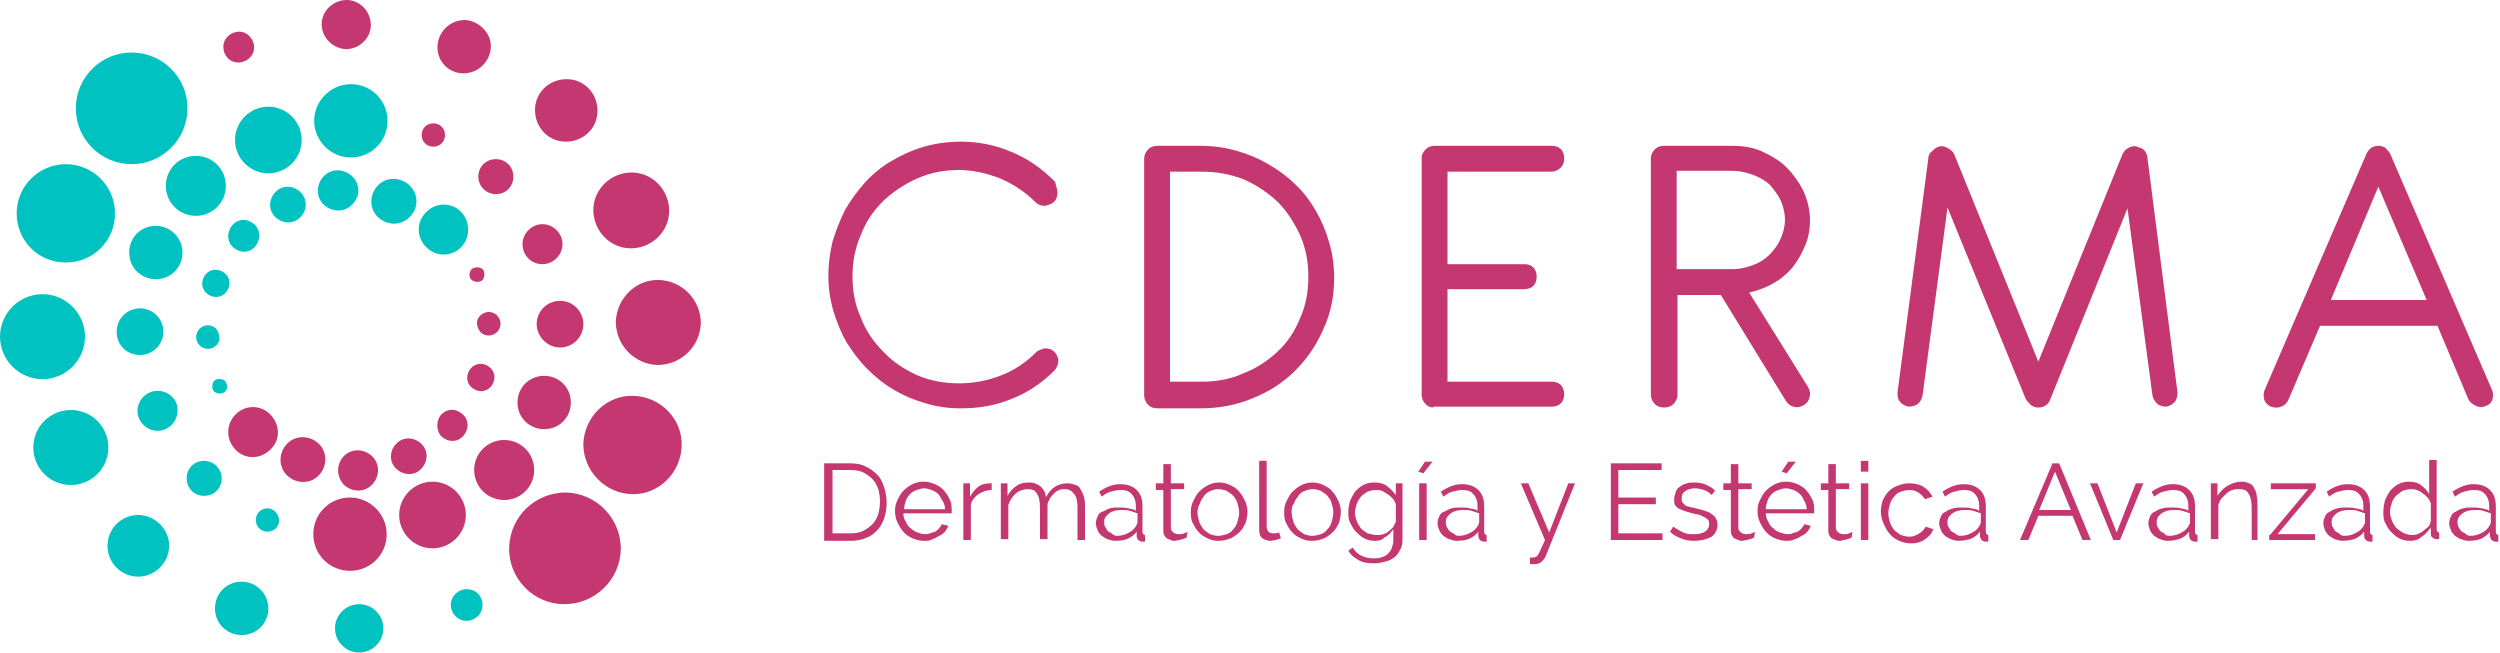
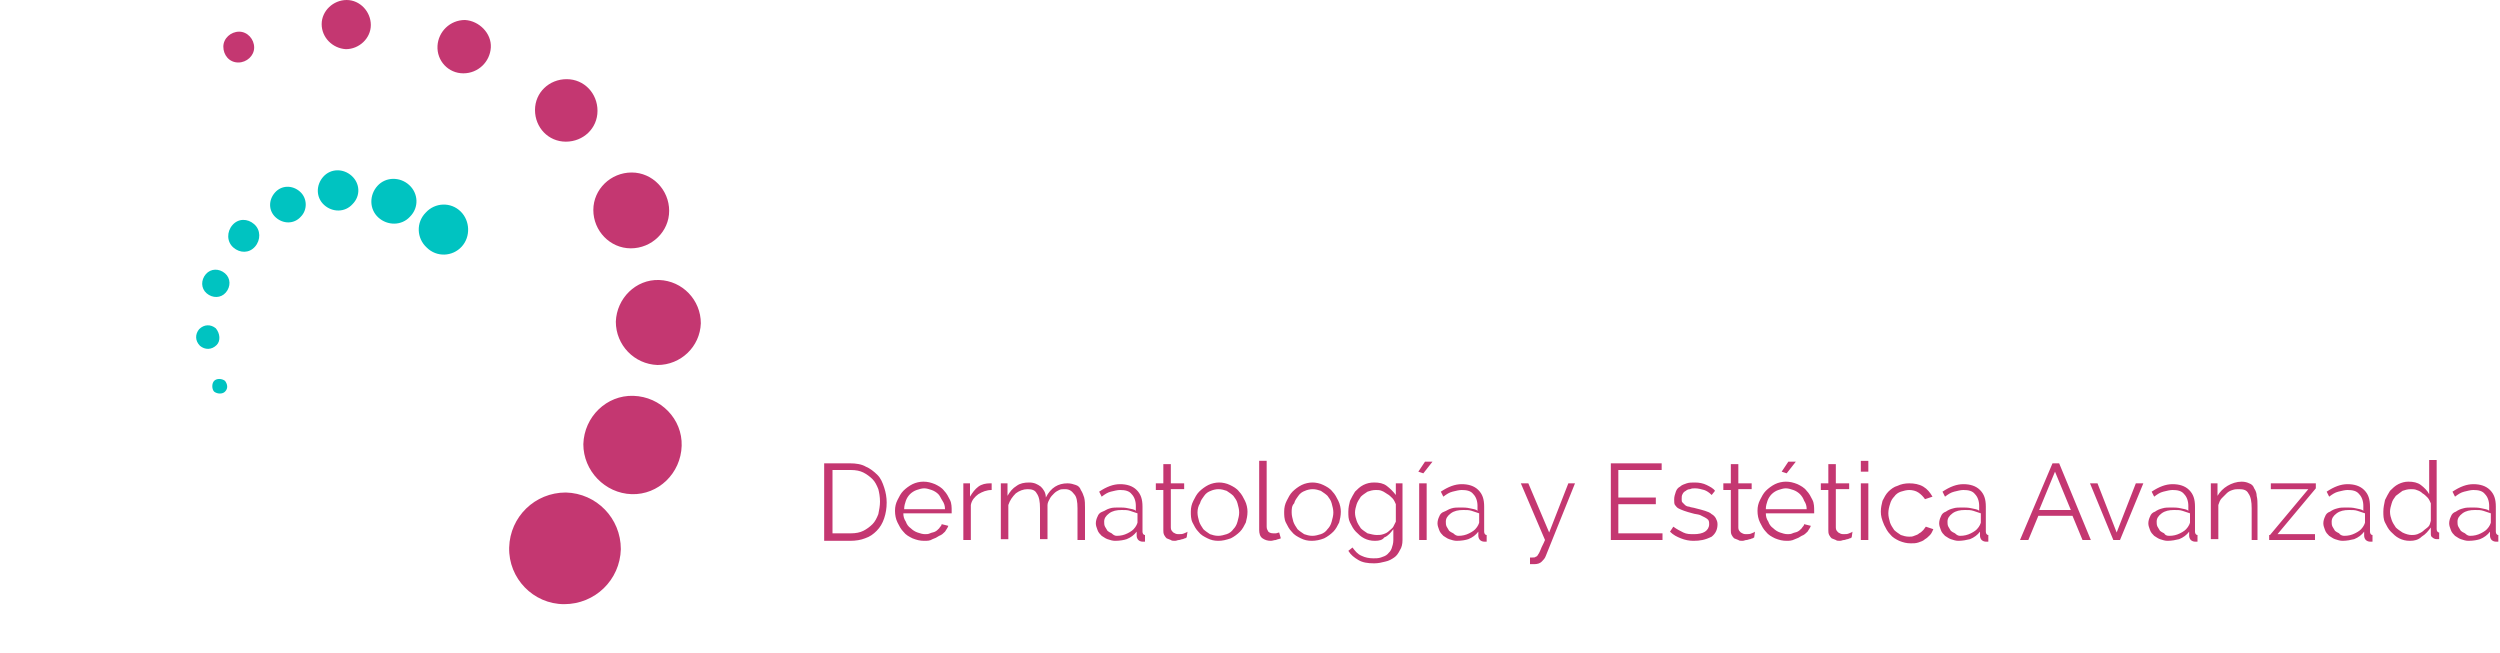
<svg xmlns="http://www.w3.org/2000/svg" version="1.1" id="Capa_1" x="0px" y="0px" viewBox="0 0 300 78.4" style="enable-background:new 0 0 300 78.4;" xml:space="preserve">
  <style type="text/css">
	.st0{fill:#8FFF95;}
	.st1{fill:#FFFFFF;}
	.st2{fill:#6AFF54;}
	.st3{fill:#00C3C1;}
	.st4{fill:#C43771;}
</style>
  <g>
-     <path class="st3" d="M22.5,13c0,3.7-3,6.7-6.7,6.7s-6.7-3-6.7-6.7s3-6.7,6.7-6.7S22.5,9.3,22.5,13z M7.9,19.7   c-3.2,0-5.9,2.6-5.9,5.9s2.6,5.9,5.9,5.9s5.9-2.6,5.9-5.9S11.1,19.7,7.9,19.7z M5.1,35.3c-2.8,0-5.1,2.3-5.1,5.1s2.3,5.1,5.1,5.1   s5.1-2.3,5.1-5.1S7.9,35.3,5.1,35.3z M8.5,49.2c-2.5,0-4.5,2-4.5,4.5c0,2.5,2,4.5,4.5,4.5s4.5-2,4.5-4.5C13,51.2,11,49.2,8.5,49.2z    M16.6,61.8c-2.1,0-3.7,1.7-3.7,3.7c0,2.1,1.7,3.7,3.7,3.7s3.7-1.7,3.7-3.7C20.3,63.5,18.6,61.8,16.6,61.8z M29,69.8   c-1.8,0-3.2,1.4-3.2,3.2s1.4,3.2,3.2,3.2s3.2-1.4,3.2-3.2S30.7,69.8,29,69.8z M43.1,72.5c-1.6,0-2.9,1.3-2.9,2.9s1.3,2.9,2.9,2.9   s2.9-1.3,2.9-2.9S44.7,72.5,43.1,72.5z M56,70.7c-1,0-1.9,0.8-1.9,1.9c0,1,0.8,1.9,1.9,1.9c1,0,1.9-0.8,1.9-1.9   C57.9,71.5,57.1,70.7,56,70.7z" />
    <path class="st4" d="M61.1,65.7c0.1-3.7,3.1-6.6,6.8-6.6c3.7,0.1,6.6,3.1,6.6,6.8c-0.1,3.7-3.1,6.6-6.8,6.6S61,69.4,61.1,65.7z    M75.8,59.3c3.2,0.1,5.9-2.5,6-5.8c0.1-3.2-2.5-5.9-5.8-6c-3.2-0.1-5.9,2.5-6,5.8C70,56.5,72.6,59.2,75.8,59.3z M78.9,43.8   c2.8,0,5.1-2.2,5.2-5c0-2.8-2.2-5.1-5-5.2s-5.1,2.2-5.2,5C73.9,41.4,76.1,43.7,78.9,43.8z M75.7,29.8c2.5,0,4.6-2,4.6-4.5   c0-2.5-2-4.6-4.5-4.6c-2.5,0-4.6,2-4.6,4.5C71.2,27.7,73.2,29.8,75.7,29.8z M67.9,17c2.1,0,3.8-1.6,3.8-3.7c0-2.1-1.6-3.8-3.7-3.8   c-2.1,0-3.8,1.6-3.8,3.7C64.2,15.3,65.8,17,67.9,17z M55.6,8.8c1.8,0,3.2-1.4,3.3-3.1s-1.4-3.2-3.1-3.3c-1.8,0-3.2,1.4-3.3,3.1   C52.4,7.3,53.8,8.8,55.6,8.8z M41.5,5.9c1.6,0,3-1.3,3-2.9c0-1.6-1.3-3-2.9-3s-3,1.3-3,2.9C38.6,4.5,39.9,5.8,41.5,5.9z M28.6,7.5   c1,0,1.9-0.8,1.9-1.8c0-1-0.8-1.9-1.8-1.9c-1,0-1.9,0.8-1.9,1.8S27.5,7.5,28.6,7.5z" />
-     <path class="st3" d="M46.5,14.5c0,2.5-2,4.4-4.4,4.4s-4.4-2-4.4-4.4s2-4.4,4.4-4.4S46.5,12,46.5,14.5z M32.2,12.8c-2.2,0-4,1.8-4,4   s1.8,4,4,4s4-1.8,4-4S34.4,12.8,32.2,12.8z M23.5,18.7c-2,0-3.6,1.6-3.6,3.6s1.6,3.6,3.6,3.6s3.6-1.6,3.6-3.6S25.5,18.7,23.5,18.7z    M18.7,27.1c-1.8,0-3.2,1.4-3.2,3.2c0,1.8,1.4,3.2,3.2,3.2c1.8,0,3.2-1.4,3.2-3.2C21.9,28.6,20.5,27.1,18.7,27.1z M16.8,37   c-1.5,0-2.8,1.2-2.8,2.8s1.2,2.8,2.8,2.8c1.5,0,2.8-1.2,2.8-2.8S18.3,37,16.8,37z M18.9,46.9c-1.3,0-2.4,1.1-2.4,2.4   c0,1.3,1.1,2.4,2.4,2.4s2.4-1.1,2.4-2.4C21.4,48,20.3,46.9,18.9,46.9z M24.5,55.3c-1.2,0-2.1,0.9-2.1,2.1s0.9,2.1,2.1,2.1   c1.2,0,2.1-0.9,2.1-2.1S25.6,55.3,24.5,55.3z M32.1,61c-0.8,0-1.4,0.6-1.4,1.4c0,0.8,0.6,1.4,1.4,1.4c0.8,0,1.4-0.6,1.4-1.4   C33.4,61.6,32.8,61,32.1,61z" />
-     <path class="st4" d="M37.6,64.1c0-2.5,2-4.4,4.4-4.4s4.4,2,4.4,4.4c0,2.5-2,4.4-4.4,4.4S37.6,66.6,37.6,64.1z M51.9,65.8   c2.2,0,4-1.8,4-4c0-2.2-1.8-4-4-4c-2.2,0-4,1.8-4,4C47.9,64,49.7,65.8,51.9,65.8z M60.5,60c2,0,3.6-1.6,3.6-3.6s-1.6-3.6-3.6-3.6   s-3.6,1.6-3.6,3.6S58.5,60,60.5,60z M65.3,51.5c1.8,0,3.2-1.4,3.2-3.2c0-1.8-1.4-3.2-3.2-3.2s-3.2,1.4-3.2,3.2   C62.1,50.1,63.5,51.5,65.3,51.5z M67.2,41.7c1.5,0,2.8-1.2,2.8-2.8c0-1.5-1.2-2.8-2.8-2.8c-1.5,0-2.8,1.2-2.8,2.8   C64.4,40.4,65.7,41.7,67.2,41.7z M65.1,31.7c1.3,0,2.4-1.1,2.4-2.4c0-1.3-1.1-2.4-2.4-2.4c-1.3,0-2.4,1.1-2.4,2.4   C62.7,30.6,63.7,31.7,65.1,31.7z M59.5,23.3c1.2,0,2.1-0.9,2.1-2.1s-0.9-2.1-2.1-2.1c-1.2,0-2.1,0.9-2.1,2.1S58.4,23.3,59.5,23.3z    M52,17.6c0.8,0,1.4-0.6,1.4-1.4c0-0.8-0.6-1.4-1.4-1.4c-0.8,0-1.4,0.6-1.4,1.4C50.6,17,51.2,17.6,52,17.6z" />
    <path class="st3" d="M55.4,29.6c-1.1,1.2-3,1.3-4.2,0.1c-1.2-1.1-1.3-3-0.1-4.2c1.1-1.2,3-1.3,4.2-0.1   C56.4,26.5,56.5,28.4,55.4,29.6z M49.1,22.2c-1.1-1-2.8-1-3.8,0.1c-1,1.1-1,2.8,0.1,3.8s2.8,1,3.8-0.1   C50.3,24.9,50.2,23.2,49.1,22.2z M42.2,21.1c-1-0.9-2.5-0.9-3.4,0.1c-0.9,1-0.9,2.5,0.1,3.4s2.5,0.9,3.4-0.1   C43.3,23.5,43.2,22,42.2,21.1z M36,23c-0.9-0.8-2.2-0.8-3,0.1c-0.8,0.9-0.8,2.2,0.1,3c0.9,0.8,2.2,0.8,3-0.1   C36.9,25.2,36.9,23.8,36,23z M30.5,26.9c-0.8-0.7-1.9-0.7-2.6,0.1S27.2,29,28,29.7c0.8,0.7,1.9,0.7,2.6-0.1S31.3,27.6,30.5,26.9z    M27,32.8c-0.7-0.6-1.7-0.6-2.3,0.1s-0.6,1.7,0.1,2.3c0.7,0.6,1.7,0.6,2.3-0.1S27.7,33.4,27,32.8z M25.9,39.4   c-0.6-0.5-1.4-0.5-2,0.1c-0.5,0.6-0.5,1.4,0.1,2c0.6,0.5,1.4,0.5,2-0.1C26.5,40.9,26.4,40,25.9,39.4z M27,45.7   c-0.4-0.3-1-0.3-1.3,0s-0.3,1,0,1.3c0.4,0.3,1,0.3,1.3,0C27.4,46.6,27.3,46.1,27,45.7z" />
-     <path class="st4" d="M28.2,49.8c1.1-1.2,3-1.3,4.2-0.1s1.3,3,0.1,4.2s-3,1.3-4.2,0.1S27.1,51,28.2,49.8z M34.5,57.1   c1.1,1,2.8,1,3.8-0.1s1-2.8-0.1-3.8c-1.1-1-2.8-1-3.8,0.1S33.4,56.1,34.5,57.1z M41.3,58.2c1,0.9,2.5,0.9,3.4-0.1   c0.9-1,0.9-2.5-0.1-3.4c-1-0.9-2.5-0.9-3.4,0.1C40.3,55.8,40.4,57.3,41.3,58.2z M47.6,56.3c0.9,0.8,2.2,0.8,3-0.1   c0.8-0.9,0.8-2.2-0.1-3c-0.9-0.8-2.2-0.8-3,0.1S46.7,55.5,47.6,56.3z M53,52.4c0.8,0.7,1.9,0.7,2.6-0.1c0.7-0.8,0.7-1.9-0.1-2.6   S53.7,49,53,49.7S52.3,51.7,53,52.4z M56.6,46.5c0.7,0.6,1.7,0.6,2.3-0.1c0.6-0.7,0.6-1.7-0.1-2.3c-0.7-0.6-1.7-0.6-2.3,0.1   C55.9,44.9,55.9,45.9,56.6,46.5z M57.7,39.9c0.6,0.5,1.4,0.5,2-0.1c0.5-0.6,0.5-1.4-0.1-2c-0.6-0.5-1.4-0.5-2,0.1   S57.2,39.3,57.7,39.9z M56.6,33.6c0.4,0.3,1,0.3,1.3,0c0.3-0.4,0.3-1,0-1.3s-1-0.3-1.3,0S56.2,33.3,56.6,33.6z" />
-     <path class="st4" d="M126.9,23.1c0,0.4-0.1,0.8-0.4,1.1c-0.3,0.3-0.7,0.4-1.1,0.5c-0.4,0-0.8-0.1-1.1-0.4c-1.3-1.3-2.7-2.2-4.3-2.9   c-1.6-0.6-3.2-1-4.9-1c-1.8,0-3.4,0.3-5,1c-1.6,0.7-2.9,1.6-4.1,2.7c-1.2,1.2-2.1,2.5-2.7,4.1c-0.7,1.6-1,3.2-1,5   c0,1.7,0.3,3.4,1,4.9c0.6,1.6,1.5,2.9,2.7,4.1c1.1,1.2,2.5,2.1,4,2.8c1.6,0.7,3.3,1,5.1,1c1.7,0,3.3-0.3,4.9-0.9   c1.6-0.6,3-1.5,4.3-2.8c0.3-0.3,0.7-0.4,1.1-0.5c0.4,0,0.8,0.1,1.1,0.4c0.3,0.3,0.5,0.7,0.5,1.1c0,0.4-0.2,0.8-0.4,1.1   c-1.6,1.6-3.4,2.8-5.3,3.5c-1.9,0.8-4,1.1-6,1.1c-1.5,0-2.9-0.2-4.2-0.6c-1.4-0.4-2.6-0.9-3.8-1.6c-1.2-0.7-2.2-1.5-3.2-2.5   c-1-1-1.8-2.1-2.5-3.2c-0.7-1.2-1.2-2.5-1.6-3.8c-0.4-1.4-0.6-2.8-0.6-4.2c0-1.4,0.2-2.8,0.5-4.1c0.4-1.3,0.9-2.6,1.5-3.8   c0.7-1.2,1.5-2.3,2.4-3.3c0.9-1,2-1.9,3.2-2.6c1.2-0.7,2.5-1.3,3.9-1.7c1.4-0.4,2.9-0.6,4.4-0.6c2.1,0,4.1,0.4,6,1.2   c2,0.8,3.7,2,5.3,3.6C126.7,22.3,126.9,22.7,126.9,23.1z M144.1,17.5c1.5,0,2.9,0.2,4.3,0.6c1.4,0.4,2.6,0.9,3.8,1.6   c1.2,0.7,2.3,1.5,3.2,2.4c1,0.9,1.8,2,2.5,3.2c0.7,1.2,1.2,2.4,1.6,3.8c0.4,1.3,0.6,2.8,0.6,4.2c0,2.2-0.4,4.3-1.3,6.2   c-0.8,1.9-2,3.6-3.4,5c-1.4,1.4-3.1,2.5-5.1,3.3c-1.9,0.8-4,1.2-6.2,1.2H139h-0.1c-0.4,0-0.8-0.1-1.1-0.4c-0.3-0.3-0.5-0.7-0.5-1.1   V19c0-0.4,0.2-0.8,0.5-1.1c0.3-0.3,0.7-0.4,1.1-0.4H144.1z M144.2,20.6h-3.8v25.2h3.8c1.8,0,3.5-0.3,5-1c1.6-0.6,2.9-1.5,4.1-2.6   c1.2-1.1,2.1-2.5,2.7-4c0.7-1.5,1-3.2,1-5c0-1.8-0.3-3.4-1-5c-0.7-1.5-1.6-2.9-2.7-4c-1.2-1.1-2.5-2-4.1-2.7   C147.6,20.9,146,20.6,144.2,20.6z M172,48.9c-0.4,0-0.8-0.2-1-0.5c-0.3-0.3-0.4-0.7-0.4-1.1V19c0-0.5,0.2-0.8,0.5-1.1   c0.3-0.3,0.7-0.4,1.1-0.4h14c0.4,0,0.8,0.1,1.1,0.4c0.3,0.3,0.4,0.7,0.4,1.1c0,0.4-0.1,0.8-0.4,1.1c-0.3,0.3-0.7,0.5-1.1,0.5h-12.5   v11.1h9.2c0.4,0,0.8,0.1,1.1,0.4c0.3,0.3,0.4,0.7,0.4,1.1c0,0.4-0.1,0.8-0.4,1.1c-0.3,0.3-0.7,0.4-1.1,0.4h-9.2v11.1h12.5   c0.4,0,0.8,0.1,1.1,0.4c0.3,0.3,0.4,0.7,0.4,1.1c0,0.4-0.1,0.8-0.4,1.1c-0.3,0.3-0.7,0.4-1.1,0.4H172z M217.2,26.4   c0,1.1-0.2,2.2-0.6,3.1c-0.4,1-0.9,1.8-1.5,2.6c-0.7,0.8-1.4,1.4-2.3,1.9c-0.9,0.5-1.9,0.9-2.9,1.1l7.1,11.4   c0.2,0.4,0.3,0.8,0.1,1.3c-0.1,0.4-0.4,0.7-0.8,0.9c-0.4,0.2-0.8,0.2-1.1,0.1c-0.4-0.1-0.7-0.4-0.9-0.7l-7.8-12.7h-5.2v12   c0,0.4-0.2,0.8-0.5,1.1c-0.3,0.3-0.7,0.4-1.1,0.4c-0.4,0-0.8-0.1-1.1-0.4c-0.3-0.3-0.5-0.7-0.5-1.1V19c0-0.4,0.2-0.8,0.5-1.1   c0.3-0.3,0.7-0.4,1.1-0.4h8.2c1.3,0,2.5,0.2,3.6,0.7c1.1,0.5,2.1,1.1,2.9,1.9c0.8,0.8,1.5,1.8,2,2.8   C216.9,24,217.2,25.2,217.2,26.4z M201.2,20.5v11.8h6.7c0.9,0,1.7-0.2,2.5-0.5c0.8-0.3,1.4-0.7,2-1.3c0.5-0.5,1-1.2,1.3-1.9   c0.3-0.7,0.5-1.5,0.5-2.2c0-0.8-0.2-1.6-0.5-2.3c-0.3-0.7-0.8-1.3-1.3-1.9c-0.5-0.5-1.2-0.9-2-1.2c-0.8-0.3-1.6-0.5-2.5-0.5H201.2z    M233.7,24.9l-3,22.6c-0.1,0.4-0.3,0.8-0.6,1c-0.3,0.2-0.7,0.3-1.1,0.3c-0.4-0.1-0.8-0.3-1-0.6c-0.3-0.3-0.3-0.7-0.3-1.1l3.7-28.1   c0-0.4,0.2-0.7,0.5-0.9c0.1-0.1,0.3-0.3,0.5-0.4c0.4-0.2,0.8-0.2,1.2,0c0.4,0.2,0.7,0.4,0.9,0.8l10.1,24.9l10.1-24.9   c0.2-0.4,0.4-0.6,0.8-0.8c0.4-0.2,0.8-0.2,1.2,0l0.3,0.1c0.2,0.1,0.4,0.3,0.5,0.5c0.1,0.2,0.2,0.4,0.2,0.7l3.6,28.1   c0,0.4-0.1,0.8-0.3,1.1c-0.3,0.3-0.6,0.5-1,0.6c-0.4,0-0.8-0.1-1.1-0.3c-0.3-0.3-0.5-0.6-0.6-1L255.3,25L246,48   c-0.1,0.3-0.4,0.6-0.6,0.7c-0.3,0.2-0.6,0.2-0.9,0.2c-0.3,0-0.5-0.1-0.8-0.3c-0.2-0.2-0.4-0.4-0.6-0.7L233.7,24.9z M292.5,39.1   h-14.1l-3.8,8.9c-0.2,0.4-0.5,0.7-0.9,0.8c-0.4,0.2-0.8,0.1-1.2,0c-0.4-0.2-0.7-0.5-0.8-0.9c-0.1-0.4-0.1-0.8,0.1-1.2l12.2-28.3   c0.3-0.6,0.8-0.9,1.4-0.9c0.3,0,0.6,0.1,0.8,0.2c0.2,0.2,0.4,0.4,0.6,0.7l12.2,28.3c0.2,0.4,0.2,0.8,0.1,1.2   c-0.1,0.4-0.4,0.7-0.8,0.8c-0.4,0.2-0.8,0.2-1.2,0c-0.4-0.2-0.7-0.4-0.9-0.8L292.5,39.1z M279.7,36h11.5l-5.8-13.6L279.7,36z" />
    <path class="st4" d="M98.9,64.8v-9.2h3.1c0.7,0,1.4,0.1,1.9,0.4c0.5,0.2,1,0.6,1.4,1c0.4,0.4,0.6,0.9,0.8,1.5   c0.2,0.6,0.3,1.2,0.3,1.8c0,0.7-0.1,1.3-0.3,1.9c-0.2,0.6-0.5,1.1-0.9,1.5c-0.4,0.4-0.8,0.7-1.4,0.9c-0.5,0.2-1.1,0.3-1.8,0.3H98.9   z M105.6,60.2c0-0.6-0.1-1.1-0.2-1.5c-0.2-0.5-0.4-0.9-0.7-1.2c-0.3-0.3-0.7-0.6-1.1-0.8c-0.4-0.2-0.9-0.3-1.5-0.3h-2.2V64h2.2   c0.6,0,1.1-0.1,1.5-0.3c0.4-0.2,0.8-0.5,1.1-0.8c0.3-0.3,0.5-0.7,0.7-1.2C105.5,61.2,105.6,60.7,105.6,60.2z M110.9,64.9   c-0.5,0-0.9-0.1-1.4-0.3c-0.4-0.2-0.8-0.4-1.1-0.8c-0.3-0.3-0.5-0.7-0.7-1.1c-0.2-0.4-0.3-0.9-0.3-1.4c0-0.5,0.1-0.9,0.3-1.3   c0.2-0.4,0.4-0.8,0.7-1.1c0.3-0.3,0.7-0.6,1.1-0.8c0.4-0.2,0.9-0.3,1.3-0.3c0.5,0,0.9,0.1,1.4,0.3c0.4,0.2,0.8,0.4,1.1,0.8   c0.3,0.3,0.5,0.7,0.7,1.1c0.2,0.4,0.2,0.9,0.2,1.3c0,0.1,0,0.1,0,0.2c0,0.1,0,0.1,0,0.1h-5.8c0,0.4,0.1,0.7,0.3,1   c0.1,0.3,0.3,0.6,0.6,0.8c0.2,0.2,0.5,0.4,0.8,0.5c0.3,0.1,0.6,0.2,0.9,0.2c0.2,0,0.4,0,0.6-0.1c0.2-0.1,0.4-0.1,0.6-0.2   c0.2-0.1,0.3-0.2,0.5-0.4c0.1-0.2,0.3-0.3,0.3-0.5l0.8,0.2c-0.1,0.3-0.3,0.5-0.4,0.7c-0.2,0.2-0.4,0.4-0.7,0.5   c-0.3,0.2-0.5,0.3-0.8,0.4C111.6,64.9,111.3,64.9,110.9,64.9z M113.4,61.1c0-0.4-0.1-0.7-0.3-1s-0.3-0.6-0.5-0.8s-0.5-0.4-0.8-0.5   c-0.3-0.1-0.6-0.2-0.9-0.2c-0.3,0-0.6,0.1-0.9,0.2c-0.3,0.1-0.6,0.3-0.8,0.5c-0.2,0.2-0.4,0.5-0.5,0.8c-0.1,0.3-0.2,0.6-0.2,1   H113.4z M119,58.8c-0.6,0-1.1,0.2-1.6,0.5c-0.4,0.3-0.8,0.7-0.9,1.3v4.2h-0.9V58h0.8v1.6c0.3-0.5,0.6-0.9,1-1.2   c0.4-0.3,0.9-0.4,1.4-0.4c0.1,0,0.1,0,0.2,0V58.8z M130.2,64.8h-0.9V61c0-0.8-0.1-1.4-0.4-1.7c-0.3-0.4-0.6-0.6-1.1-0.6   c-0.3,0-0.5,0-0.7,0.1c-0.2,0.1-0.4,0.2-0.6,0.4c-0.2,0.2-0.4,0.4-0.5,0.6c-0.1,0.2-0.3,0.5-0.3,0.8v4.1h-0.9V61   c0-0.8-0.1-1.4-0.4-1.8c-0.2-0.4-0.6-0.5-1.1-0.5c-0.5,0-1,0.2-1.4,0.5c-0.4,0.4-0.7,0.8-0.9,1.4v4.1h-0.9V58h0.8v1.5   c0.3-0.5,0.6-0.9,1.1-1.2c0.4-0.3,0.9-0.4,1.5-0.4c0.6,0,1,0.2,1.4,0.5c0.3,0.3,0.6,0.7,0.6,1.3c0.6-1.2,1.5-1.7,2.6-1.7   c0.4,0,0.7,0.1,1,0.2c0.3,0.1,0.5,0.3,0.6,0.6c0.2,0.3,0.3,0.6,0.4,0.9c0.1,0.4,0.1,0.8,0.1,1.2V64.8z M133.8,64.9   c-0.3,0-0.6-0.1-0.9-0.2c-0.3-0.1-0.5-0.3-0.7-0.4c-0.2-0.2-0.4-0.4-0.5-0.7c-0.1-0.3-0.2-0.5-0.2-0.8c0-0.3,0.1-0.6,0.2-0.8   c0.1-0.3,0.3-0.5,0.6-0.6s0.5-0.3,0.9-0.4c0.3-0.1,0.7-0.1,1.1-0.1c0.3,0,0.7,0,1.1,0.1c0.4,0.1,0.7,0.1,0.9,0.3v-0.6   c0-0.6-0.2-1.1-0.5-1.4c-0.3-0.4-0.8-0.5-1.4-0.5c-0.3,0-0.7,0.1-1.1,0.2c-0.4,0.1-0.7,0.3-1.1,0.6l-0.3-0.6   c0.9-0.6,1.7-0.9,2.5-0.9c0.8,0,1.5,0.2,2,0.7s0.7,1.1,0.7,2v3c0,0.2,0.1,0.4,0.3,0.4v0.8c-0.1,0-0.3,0-0.3,0   c-0.2,0-0.4-0.1-0.5-0.2c-0.1-0.1-0.2-0.3-0.2-0.5l0-0.5c-0.3,0.4-0.7,0.7-1.2,0.9C134.9,64.8,134.4,64.9,133.8,64.9z M134,64.3   c0.5,0,0.9-0.1,1.3-0.3c0.4-0.2,0.7-0.4,0.9-0.7c0.1-0.1,0.1-0.2,0.2-0.3c0-0.1,0.1-0.2,0.1-0.3v-1.1c-0.3-0.1-0.6-0.2-0.9-0.3   c-0.3-0.1-0.6-0.1-1-0.1c-0.6,0-1.1,0.1-1.5,0.4c-0.4,0.3-0.6,0.6-0.6,1c0,0.2,0,0.4,0.1,0.6c0.1,0.2,0.2,0.3,0.3,0.5   c0.1,0.1,0.3,0.2,0.5,0.3C133.6,64.2,133.8,64.3,134,64.3z M142.4,64.5c-0.1,0-0.1,0.1-0.2,0.1c-0.1,0-0.2,0.1-0.3,0.1   c-0.1,0-0.3,0.1-0.4,0.1c-0.2,0-0.3,0.1-0.5,0.1c-0.2,0-0.4,0-0.5-0.1c-0.2-0.1-0.3-0.1-0.5-0.2c-0.1-0.1-0.2-0.2-0.3-0.4   c-0.1-0.2-0.1-0.4-0.1-0.6v-4.8h-0.9V58h0.9v-2.3h0.9V58h1.6v0.7h-1.6v4.6c0,0.3,0.1,0.4,0.3,0.6c0.2,0.1,0.3,0.2,0.6,0.2   c0.3,0,0.5,0,0.7-0.1c0.2-0.1,0.3-0.1,0.4-0.2L142.4,64.5z M146.2,64.9c-0.5,0-0.9-0.1-1.3-0.3c-0.4-0.2-0.8-0.4-1.1-0.8   c-0.3-0.3-0.5-0.7-0.7-1.1c-0.2-0.4-0.2-0.9-0.2-1.3c0-0.5,0.1-0.9,0.3-1.3c0.2-0.4,0.4-0.8,0.7-1.1c0.3-0.3,0.7-0.6,1.1-0.8   c0.4-0.2,0.9-0.3,1.3-0.3s0.9,0.1,1.3,0.3c0.4,0.2,0.8,0.4,1.1,0.8c0.3,0.3,0.5,0.7,0.7,1.1c0.2,0.4,0.3,0.9,0.3,1.3   c0,0.5-0.1,0.9-0.2,1.3c-0.2,0.4-0.4,0.8-0.7,1.1c-0.3,0.3-0.7,0.6-1.1,0.8C147.1,64.8,146.7,64.9,146.2,64.9z M143.7,61.5   c0,0.4,0.1,0.7,0.2,1.1c0.1,0.3,0.3,0.6,0.5,0.9c0.2,0.2,0.5,0.4,0.8,0.6c0.3,0.1,0.6,0.2,1,0.2c0.3,0,0.7-0.1,1-0.2   c0.3-0.1,0.6-0.3,0.8-0.6c0.2-0.2,0.4-0.5,0.5-0.9s0.2-0.7,0.2-1.1c0-0.4-0.1-0.7-0.2-1.1s-0.3-0.6-0.5-0.9   c-0.2-0.2-0.5-0.4-0.8-0.6c-0.3-0.1-0.6-0.2-1-0.2c-0.3,0-0.7,0.1-0.9,0.2c-0.3,0.1-0.6,0.3-0.8,0.6c-0.2,0.3-0.4,0.5-0.5,0.9   C143.8,60.7,143.7,61.1,143.7,61.5z M151.1,55.3h0.9v7.9c0,0.3,0.1,0.4,0.2,0.6c0.1,0.1,0.3,0.2,0.6,0.2c0.1,0,0.2,0,0.3,0   c0.1,0,0.3-0.1,0.4-0.1l0.2,0.7c-0.2,0.1-0.4,0.1-0.6,0.2c-0.2,0-0.4,0.1-0.6,0.1c-0.4,0-0.7-0.1-1-0.3s-0.4-0.6-0.4-1V55.3z    M157.4,64.9c-0.5,0-0.9-0.1-1.3-0.3c-0.4-0.2-0.8-0.4-1.1-0.8c-0.3-0.3-0.5-0.7-0.7-1.1c-0.2-0.4-0.2-0.9-0.2-1.3   c0-0.5,0.1-0.9,0.3-1.3c0.2-0.4,0.4-0.8,0.7-1.1c0.3-0.3,0.7-0.6,1.1-0.8c0.4-0.2,0.9-0.3,1.3-0.3s0.9,0.1,1.3,0.3   c0.4,0.2,0.8,0.4,1.1,0.8c0.3,0.3,0.5,0.7,0.7,1.1c0.2,0.4,0.3,0.9,0.3,1.3c0,0.5-0.1,0.9-0.2,1.3c-0.2,0.4-0.4,0.8-0.7,1.1   c-0.3,0.3-0.7,0.6-1.1,0.8C158.4,64.8,157.9,64.9,157.4,64.9z M155,61.5c0,0.4,0.1,0.7,0.2,1.1c0.1,0.3,0.3,0.6,0.5,0.9   c0.2,0.2,0.5,0.4,0.8,0.6c0.3,0.1,0.6,0.2,1,0.2c0.3,0,0.7-0.1,1-0.2c0.3-0.1,0.6-0.3,0.8-0.6c0.2-0.2,0.4-0.5,0.5-0.9   s0.2-0.7,0.2-1.1c0-0.4-0.1-0.7-0.2-1.1s-0.3-0.6-0.5-0.9c-0.2-0.2-0.5-0.4-0.8-0.6c-0.3-0.1-0.6-0.2-1-0.2c-0.3,0-0.7,0.1-0.9,0.2   c-0.3,0.1-0.6,0.3-0.8,0.6c-0.2,0.3-0.4,0.5-0.5,0.9C155,60.7,155,61.1,155,61.5z M165,64.9c-0.5,0-0.9-0.1-1.3-0.3   c-0.4-0.2-0.7-0.5-1-0.8c-0.3-0.3-0.5-0.7-0.7-1.1c-0.2-0.4-0.2-0.8-0.2-1.3c0-0.5,0.1-0.9,0.2-1.3c0.2-0.4,0.4-0.8,0.6-1.1   c0.3-0.3,0.6-0.6,1-0.8c0.4-0.2,0.8-0.3,1.3-0.3c0.6,0,1.1,0.1,1.5,0.4s0.8,0.7,1.1,1.1V58h0.8v6.8c0,0.5-0.1,0.9-0.3,1.2   c-0.2,0.4-0.4,0.7-0.7,0.9c-0.3,0.2-0.6,0.4-1.1,0.5c-0.4,0.1-0.8,0.2-1.3,0.2c-0.8,0-1.4-0.1-1.9-0.4c-0.5-0.3-0.9-0.6-1.2-1.1   l0.5-0.4c0.3,0.4,0.6,0.8,1.1,1c0.4,0.2,0.9,0.3,1.4,0.3c0.3,0,0.6,0,0.9-0.1c0.3-0.1,0.6-0.2,0.8-0.4c0.2-0.2,0.4-0.4,0.5-0.7   c0.1-0.3,0.2-0.6,0.2-1v-1.3c-0.3,0.4-0.6,0.8-1.1,1C165.9,64.8,165.5,64.9,165,64.9z M165.2,64.2c0.3,0,0.5,0,0.8-0.1   c0.3-0.1,0.5-0.2,0.7-0.4c0.2-0.2,0.4-0.3,0.5-0.5c0.1-0.2,0.2-0.4,0.3-0.6v-2.1c-0.1-0.2-0.2-0.5-0.4-0.7   c-0.2-0.2-0.4-0.4-0.6-0.5c-0.2-0.1-0.4-0.3-0.7-0.4c-0.2-0.1-0.5-0.1-0.7-0.1c-0.4,0-0.7,0.1-1,0.2c-0.3,0.2-0.6,0.4-0.8,0.6   c-0.2,0.3-0.4,0.6-0.5,0.9c-0.1,0.3-0.2,0.7-0.2,1c0,0.4,0.1,0.7,0.2,1s0.3,0.6,0.5,0.9c0.2,0.2,0.5,0.4,0.8,0.6   C164.5,64.1,164.9,64.2,165.2,64.2z M170.8,56.8l-0.6-0.2l0.8-1.2h0.9L170.8,56.8z M170.3,64.8V58h0.9v6.8H170.3z M174.8,64.9   c-0.3,0-0.6-0.1-0.9-0.2c-0.3-0.1-0.5-0.3-0.7-0.4c-0.2-0.2-0.4-0.4-0.5-0.7c-0.1-0.3-0.2-0.5-0.2-0.8c0-0.3,0.1-0.6,0.2-0.8   c0.1-0.3,0.3-0.5,0.6-0.6s0.5-0.3,0.9-0.4c0.3-0.1,0.7-0.1,1.1-0.1c0.3,0,0.7,0,1.1,0.1c0.4,0.1,0.7,0.1,0.9,0.3v-0.6   c0-0.6-0.2-1.1-0.5-1.4c-0.3-0.4-0.8-0.5-1.4-0.5c-0.3,0-0.7,0.1-1.1,0.2c-0.4,0.1-0.7,0.3-1.1,0.6l-0.3-0.6   c0.9-0.6,1.7-0.9,2.5-0.9c0.8,0,1.5,0.2,2,0.7s0.7,1.1,0.7,2v3c0,0.2,0.1,0.4,0.3,0.4v0.8c-0.1,0-0.3,0-0.3,0   c-0.2,0-0.4-0.1-0.5-0.2c-0.1-0.1-0.2-0.3-0.2-0.5l0-0.5c-0.3,0.4-0.7,0.7-1.2,0.9C175.9,64.8,175.4,64.9,174.8,64.9z M175,64.3   c0.5,0,0.9-0.1,1.3-0.3c0.4-0.2,0.7-0.4,0.9-0.7c0.1-0.1,0.1-0.2,0.2-0.3c0-0.1,0.1-0.2,0.1-0.3v-1.1c-0.3-0.1-0.6-0.2-0.9-0.3   c-0.3-0.1-0.6-0.1-1-0.1c-0.6,0-1.1,0.1-1.5,0.4c-0.4,0.3-0.6,0.6-0.6,1c0,0.2,0,0.4,0.1,0.6c0.1,0.2,0.2,0.3,0.3,0.5   c0.1,0.1,0.3,0.2,0.5,0.3C174.6,64.2,174.8,64.3,175,64.3z M183.5,66.9c0.1,0,0.1,0,0.2,0c0.1,0,0.1,0,0.2,0c0.2,0,0.3,0,0.4-0.1   c0.1,0,0.2-0.1,0.3-0.3c0.1-0.1,0.2-0.4,0.3-0.6c0.1-0.3,0.3-0.6,0.5-1.1l-2.9-6.8h0.9l2.5,5.9l2.3-5.9h0.8l-3.5,8.7   c-0.1,0.3-0.3,0.5-0.5,0.7c-0.2,0.2-0.5,0.3-0.9,0.3c-0.1,0-0.2,0-0.2,0c-0.1,0-0.2,0-0.3,0V66.9z M199.5,64v0.8h-6.2v-9.2h6.1v0.8   h-5.2v3.3h4.5v0.8h-4.5V64H199.5z M203.2,64.9c-0.5,0-1-0.1-1.5-0.3c-0.5-0.2-0.9-0.4-1.3-0.8l0.4-0.6c0.4,0.3,0.8,0.5,1.2,0.7   c0.4,0.2,0.8,0.2,1.3,0.2c0.5,0,1-0.1,1.3-0.3c0.3-0.2,0.5-0.5,0.5-0.9c0-0.2,0-0.3-0.1-0.5c-0.1-0.1-0.2-0.2-0.4-0.3   c-0.2-0.1-0.4-0.2-0.6-0.3c-0.3-0.1-0.6-0.1-0.9-0.2c-0.4-0.1-0.7-0.2-1-0.3c-0.3-0.1-0.5-0.2-0.7-0.3c-0.2-0.1-0.3-0.3-0.4-0.4   s-0.1-0.4-0.1-0.7c0-0.3,0.1-0.6,0.2-0.9c0.1-0.3,0.3-0.5,0.5-0.6c0.2-0.2,0.5-0.3,0.8-0.4c0.3-0.1,0.6-0.1,1-0.1   c0.5,0,1,0.1,1.4,0.3c0.4,0.2,0.8,0.4,1,0.7l-0.4,0.5c-0.3-0.3-0.6-0.5-0.9-0.6c-0.4-0.1-0.7-0.2-1.1-0.2c-0.2,0-0.4,0-0.6,0.1   c-0.2,0-0.4,0.1-0.5,0.2c-0.2,0.1-0.3,0.2-0.4,0.4c-0.1,0.2-0.1,0.3-0.1,0.6c0,0.2,0,0.3,0.1,0.4c0.1,0.1,0.2,0.2,0.3,0.3   c0.1,0.1,0.3,0.2,0.5,0.2c0.2,0.1,0.5,0.1,0.8,0.2c0.4,0.1,0.8,0.2,1.1,0.3c0.3,0.1,0.6,0.2,0.8,0.4c0.2,0.1,0.4,0.3,0.5,0.5   c0.1,0.2,0.2,0.4,0.2,0.7c0,0.6-0.2,1.1-0.7,1.5C204.6,64.8,204,64.9,203.2,64.9z M210.5,64.5c-0.1,0-0.1,0.1-0.2,0.1   c-0.1,0-0.2,0.1-0.3,0.1c-0.1,0-0.3,0.1-0.4,0.1c-0.2,0-0.3,0.1-0.5,0.1c-0.2,0-0.4,0-0.5-0.1c-0.2-0.1-0.3-0.1-0.5-0.2   c-0.1-0.1-0.2-0.2-0.3-0.4c-0.1-0.2-0.1-0.4-0.1-0.6v-4.8h-0.9V58h0.9v-2.3h0.9V58h1.6v0.7h-1.6v4.6c0,0.3,0.1,0.4,0.3,0.6   c0.2,0.1,0.3,0.2,0.6,0.2c0.3,0,0.5,0,0.7-0.1c0.2-0.1,0.3-0.1,0.4-0.2L210.5,64.5z M214.4,64.9c-0.5,0-0.9-0.1-1.4-0.3   c-0.4-0.2-0.8-0.4-1.1-0.8c-0.3-0.3-0.5-0.7-0.7-1.1c-0.2-0.4-0.3-0.9-0.3-1.4c0-0.5,0.1-0.9,0.3-1.3c0.2-0.4,0.4-0.8,0.7-1.1   c0.3-0.3,0.7-0.6,1.1-0.8s0.9-0.3,1.3-0.3c0.5,0,0.9,0.1,1.4,0.3c0.4,0.2,0.8,0.4,1.1,0.8c0.3,0.3,0.5,0.7,0.7,1.1   c0.2,0.4,0.2,0.9,0.2,1.3c0,0.1,0,0.1,0,0.2c0,0.1,0,0.1,0,0.1h-5.8c0,0.4,0.1,0.7,0.3,1c0.1,0.3,0.3,0.6,0.6,0.8   c0.2,0.2,0.5,0.4,0.8,0.5c0.3,0.1,0.6,0.2,0.9,0.2c0.2,0,0.4,0,0.6-0.1c0.2-0.1,0.4-0.1,0.6-0.2c0.2-0.1,0.3-0.2,0.5-0.4   c0.1-0.2,0.3-0.3,0.3-0.5l0.8,0.2c-0.1,0.3-0.3,0.5-0.4,0.7c-0.2,0.2-0.4,0.4-0.7,0.5c-0.3,0.2-0.5,0.3-0.8,0.4   C215,64.9,214.7,64.9,214.4,64.9z M216.8,61.1c0-0.4-0.1-0.7-0.3-1c-0.1-0.3-0.3-0.6-0.5-0.8s-0.5-0.4-0.8-0.5   c-0.3-0.1-0.6-0.2-0.9-0.2c-0.3,0-0.6,0.1-0.9,0.2c-0.3,0.1-0.6,0.3-0.8,0.5c-0.2,0.2-0.4,0.5-0.5,0.8c-0.1,0.3-0.2,0.6-0.2,1   H216.8z M214.4,56.8l-0.6-0.2l0.8-1.2h0.9L214.4,56.8z M222.2,64.5c-0.1,0-0.1,0.1-0.2,0.1c-0.1,0-0.2,0.1-0.3,0.1   c-0.1,0-0.3,0.1-0.4,0.1c-0.2,0-0.3,0.1-0.5,0.1c-0.2,0-0.4,0-0.5-0.1c-0.2-0.1-0.3-0.1-0.5-0.2c-0.1-0.1-0.2-0.2-0.3-0.4   c-0.1-0.2-0.1-0.4-0.1-0.6v-4.8h-0.9V58h0.9v-2.3h0.9V58h1.6v0.7h-1.6v4.6c0,0.3,0.1,0.4,0.3,0.6c0.2,0.1,0.3,0.2,0.6,0.2   c0.3,0,0.5,0,0.7-0.1c0.2-0.1,0.3-0.1,0.4-0.2L222.2,64.5z M223.3,56.6v-1.3h0.9v1.3H223.3z M223.3,64.8V58h0.9v6.8H223.3z    M225.7,61.4c0-0.5,0.1-0.9,0.2-1.3c0.2-0.4,0.4-0.8,0.7-1.1c0.3-0.3,0.7-0.6,1.1-0.7c0.4-0.2,0.9-0.3,1.4-0.3   c0.6,0,1.2,0.1,1.7,0.4c0.5,0.3,0.8,0.7,1.1,1.2l-0.9,0.3c-0.2-0.3-0.5-0.6-0.8-0.8c-0.3-0.2-0.7-0.3-1.1-0.3c-0.3,0-0.7,0.1-1,0.2   c-0.3,0.1-0.6,0.3-0.8,0.6c-0.2,0.2-0.4,0.5-0.5,0.9c-0.1,0.3-0.2,0.7-0.2,1.1c0,0.4,0.1,0.7,0.2,1.1c0.1,0.3,0.3,0.6,0.5,0.9   c0.2,0.2,0.5,0.4,0.8,0.6c0.3,0.1,0.6,0.2,1,0.2c0.2,0,0.4,0,0.6-0.1c0.2-0.1,0.4-0.1,0.6-0.3c0.2-0.1,0.3-0.2,0.5-0.4   c0.1-0.1,0.2-0.3,0.3-0.4l0.9,0.3c-0.1,0.2-0.2,0.5-0.4,0.7c-0.2,0.2-0.4,0.4-0.6,0.5c-0.2,0.2-0.5,0.3-0.8,0.4   c-0.3,0.1-0.6,0.1-0.9,0.1c-0.5,0-0.9-0.1-1.4-0.3c-0.4-0.2-0.8-0.4-1.1-0.8c-0.3-0.3-0.5-0.7-0.7-1.1   C225.8,62.3,225.7,61.9,225.7,61.4z M235,64.9c-0.3,0-0.6-0.1-0.9-0.2c-0.3-0.1-0.5-0.3-0.7-0.4c-0.2-0.2-0.4-0.4-0.5-0.7   c-0.1-0.3-0.2-0.5-0.2-0.8c0-0.3,0.1-0.6,0.2-0.8c0.1-0.3,0.3-0.5,0.6-0.6c0.3-0.2,0.5-0.3,0.9-0.4c0.3-0.1,0.7-0.1,1.1-0.1   c0.3,0,0.7,0,1.1,0.1c0.4,0.1,0.7,0.1,0.9,0.3v-0.6c0-0.6-0.2-1.1-0.5-1.4c-0.3-0.4-0.8-0.5-1.4-0.5c-0.3,0-0.7,0.1-1.1,0.2   c-0.4,0.1-0.7,0.3-1.1,0.6l-0.3-0.6c0.9-0.6,1.7-0.9,2.5-0.9c0.8,0,1.5,0.2,2,0.7s0.7,1.1,0.7,2v3c0,0.2,0.1,0.4,0.3,0.4v0.8   c-0.1,0-0.3,0-0.3,0c-0.2,0-0.4-0.1-0.5-0.2c-0.1-0.1-0.2-0.3-0.2-0.5l0-0.5c-0.3,0.4-0.7,0.7-1.2,0.9   C236,64.8,235.5,64.9,235,64.9z M235.2,64.3c0.5,0,0.9-0.1,1.3-0.3c0.4-0.2,0.7-0.4,0.9-0.7c0.1-0.1,0.1-0.2,0.2-0.3   c0-0.1,0.1-0.2,0.1-0.3v-1.1c-0.3-0.1-0.6-0.2-0.9-0.3c-0.3-0.1-0.6-0.1-1-0.1c-0.6,0-1.1,0.1-1.5,0.4c-0.4,0.3-0.6,0.6-0.6,1   c0,0.2,0,0.4,0.1,0.6c0.1,0.2,0.2,0.3,0.3,0.5c0.1,0.1,0.3,0.2,0.5,0.3C234.8,64.2,235,64.3,235.2,64.3z M246.3,55.6h0.8l3.8,9.2   h-1l-1.2-2.9h-4.1l-1.2,2.9h-1L246.3,55.6z M248.5,61.2l-1.9-4.6l-1.9,4.6H248.5z M253.6,64.8l-2.8-6.8h0.9l2.3,5.9l2.3-5.9h0.9   l-2.8,6.8H253.6z M260.1,64.9c-0.3,0-0.6-0.1-0.9-0.2c-0.3-0.1-0.5-0.3-0.7-0.4c-0.2-0.2-0.4-0.4-0.5-0.7c-0.1-0.3-0.2-0.5-0.2-0.8   c0-0.3,0.1-0.6,0.2-0.8c0.1-0.3,0.3-0.5,0.6-0.6c0.3-0.2,0.5-0.3,0.9-0.4c0.3-0.1,0.7-0.1,1.1-0.1c0.3,0,0.7,0,1.1,0.1   c0.4,0.1,0.7,0.1,0.9,0.3v-0.6c0-0.6-0.2-1.1-0.5-1.4c-0.3-0.4-0.8-0.5-1.4-0.5c-0.3,0-0.7,0.1-1.1,0.2c-0.4,0.1-0.7,0.3-1.1,0.6   l-0.3-0.6c0.9-0.6,1.7-0.9,2.5-0.9c0.8,0,1.5,0.2,2,0.7c0.5,0.5,0.7,1.1,0.7,2v3c0,0.2,0.1,0.4,0.3,0.4v0.8c-0.1,0-0.3,0-0.3,0   c-0.2,0-0.4-0.1-0.5-0.2c-0.1-0.1-0.2-0.3-0.2-0.5l0-0.5c-0.3,0.4-0.7,0.7-1.2,0.9C261.1,64.8,260.6,64.9,260.1,64.9z M260.3,64.3   c0.5,0,0.9-0.1,1.3-0.3c0.4-0.2,0.7-0.4,0.9-0.7c0.1-0.1,0.1-0.2,0.2-0.3c0-0.1,0.1-0.2,0.1-0.3v-1.1c-0.3-0.1-0.6-0.2-0.9-0.3   c-0.3-0.1-0.6-0.1-1-0.1c-0.6,0-1.1,0.1-1.5,0.4c-0.4,0.3-0.6,0.6-0.6,1c0,0.2,0,0.4,0.1,0.6c0.1,0.2,0.2,0.3,0.3,0.5   c0.1,0.1,0.3,0.2,0.5,0.3C259.8,64.2,260,64.3,260.3,64.3z M271.1,64.8h-0.9V61c0-0.8-0.1-1.4-0.4-1.8c-0.2-0.4-0.6-0.5-1.1-0.5   c-0.3,0-0.5,0-0.8,0.1c-0.3,0.1-0.5,0.2-0.7,0.4c-0.2,0.2-0.4,0.4-0.6,0.6c-0.2,0.2-0.3,0.5-0.4,0.8v4.1h-0.9V58h0.8v1.5   c0.3-0.5,0.7-0.9,1.2-1.2c0.5-0.3,1.1-0.5,1.7-0.5c0.4,0,0.7,0.1,0.9,0.2c0.3,0.1,0.5,0.3,0.6,0.6c0.2,0.3,0.3,0.6,0.3,0.9   c0.1,0.4,0.1,0.8,0.1,1.2V64.8z M272.4,64.2l4.6-5.5h-4.5V58h5.4v0.6l-4.6,5.5h4.5v0.7h-5.5V64.2z M281.1,64.9   c-0.3,0-0.6-0.1-0.9-0.2c-0.3-0.1-0.5-0.3-0.7-0.4c-0.2-0.2-0.4-0.4-0.5-0.7c-0.1-0.3-0.2-0.5-0.2-0.8c0-0.3,0.1-0.6,0.2-0.8   c0.1-0.3,0.3-0.5,0.6-0.6c0.3-0.2,0.5-0.3,0.9-0.4c0.3-0.1,0.7-0.1,1.1-0.1c0.3,0,0.7,0,1.1,0.1c0.4,0.1,0.7,0.1,0.9,0.3v-0.6   c0-0.6-0.2-1.1-0.5-1.4c-0.3-0.4-0.8-0.5-1.4-0.5c-0.3,0-0.7,0.1-1.1,0.2c-0.4,0.1-0.7,0.3-1.1,0.6l-0.3-0.6   c0.9-0.6,1.7-0.9,2.5-0.9c0.8,0,1.5,0.2,2,0.7c0.5,0.5,0.7,1.1,0.7,2v3c0,0.2,0.1,0.4,0.3,0.4v0.8c-0.1,0-0.3,0-0.3,0   c-0.2,0-0.4-0.1-0.5-0.2c-0.1-0.1-0.2-0.3-0.2-0.5l0-0.5c-0.3,0.4-0.7,0.7-1.2,0.9C282.1,64.8,281.6,64.9,281.1,64.9z M281.3,64.3   c0.5,0,0.9-0.1,1.3-0.3c0.4-0.2,0.7-0.4,0.9-0.7c0.1-0.1,0.1-0.2,0.2-0.3c0-0.1,0.1-0.2,0.1-0.3v-1.1c-0.3-0.1-0.6-0.2-0.9-0.3   c-0.3-0.1-0.6-0.1-1-0.1c-0.6,0-1.1,0.1-1.5,0.4c-0.4,0.3-0.6,0.6-0.6,1c0,0.2,0,0.4,0.1,0.6c0.1,0.2,0.2,0.3,0.3,0.5   c0.1,0.1,0.3,0.2,0.5,0.3C280.8,64.2,281.1,64.3,281.3,64.3z M289.2,64.9c-0.5,0-0.9-0.1-1.3-0.3c-0.4-0.2-0.7-0.5-1-0.8   c-0.3-0.3-0.5-0.7-0.7-1.1c-0.2-0.4-0.2-0.9-0.2-1.3c0-0.5,0.1-0.9,0.2-1.4c0.2-0.4,0.4-0.8,0.6-1.1c0.3-0.3,0.6-0.6,1-0.8   c0.4-0.2,0.8-0.3,1.2-0.3c0.6,0,1.1,0.1,1.5,0.4c0.4,0.3,0.8,0.7,1,1.1v-4.1h0.9v8.3c0,0.2,0.1,0.4,0.3,0.4v0.8c-0.1,0-0.2,0-0.3,0   c-0.2,0-0.4-0.1-0.5-0.2c-0.2-0.1-0.2-0.3-0.2-0.5v-0.7c-0.3,0.4-0.6,0.8-1.1,1.1C290.2,64.8,289.7,64.9,289.2,64.9z M289.4,64.2   c0.2,0,0.4,0,0.7-0.1c0.2-0.1,0.5-0.2,0.7-0.4c0.2-0.2,0.4-0.3,0.6-0.5c0.2-0.2,0.2-0.4,0.3-0.7v-2.1c-0.1-0.2-0.2-0.5-0.4-0.7   c-0.2-0.2-0.4-0.4-0.6-0.5c-0.2-0.2-0.4-0.3-0.7-0.4c-0.2-0.1-0.5-0.1-0.7-0.1c-0.4,0-0.7,0.1-1,0.2c-0.3,0.2-0.5,0.4-0.8,0.6   c-0.2,0.3-0.4,0.5-0.5,0.9c-0.1,0.3-0.2,0.7-0.2,1c0,0.4,0.1,0.7,0.2,1c0.1,0.3,0.3,0.6,0.5,0.9c0.2,0.2,0.5,0.4,0.8,0.6   C288.7,64.1,289.1,64.2,289.4,64.2z M296.2,64.9c-0.3,0-0.6-0.1-0.9-0.2c-0.3-0.1-0.5-0.3-0.7-0.4c-0.2-0.2-0.4-0.4-0.5-0.7   c-0.1-0.3-0.2-0.5-0.2-0.8c0-0.3,0.1-0.6,0.2-0.8c0.1-0.3,0.3-0.5,0.6-0.6c0.3-0.2,0.5-0.3,0.9-0.4c0.3-0.1,0.7-0.1,1.1-0.1   c0.3,0,0.7,0,1.1,0.1c0.4,0.1,0.7,0.1,0.9,0.3v-0.6c0-0.6-0.2-1.1-0.5-1.4c-0.3-0.4-0.8-0.5-1.4-0.5c-0.3,0-0.7,0.1-1.1,0.2   c-0.4,0.1-0.7,0.3-1.1,0.6l-0.3-0.6c0.9-0.6,1.7-0.9,2.5-0.9c0.8,0,1.5,0.2,2,0.7c0.5,0.5,0.7,1.1,0.7,2v3c0,0.2,0.1,0.4,0.3,0.4   v0.8c-0.1,0-0.3,0-0.3,0c-0.2,0-0.4-0.1-0.5-0.2c-0.1-0.1-0.2-0.3-0.2-0.5l0-0.5c-0.3,0.4-0.7,0.7-1.2,0.9   C297.3,64.8,296.8,64.9,296.2,64.9z M296.4,64.3c0.5,0,0.9-0.1,1.3-0.3c0.4-0.2,0.7-0.4,0.9-0.7c0.1-0.1,0.1-0.2,0.2-0.3   c0-0.1,0.1-0.2,0.1-0.3v-1.1c-0.3-0.1-0.6-0.2-0.9-0.3c-0.3-0.1-0.6-0.1-1-0.1c-0.6,0-1.1,0.1-1.5,0.4c-0.4,0.3-0.6,0.6-0.6,1   c0,0.2,0,0.4,0.1,0.6c0.1,0.2,0.2,0.3,0.3,0.5c0.1,0.1,0.3,0.2,0.5,0.3C296,64.2,296.2,64.3,296.4,64.3z" />
  </g>
</svg>